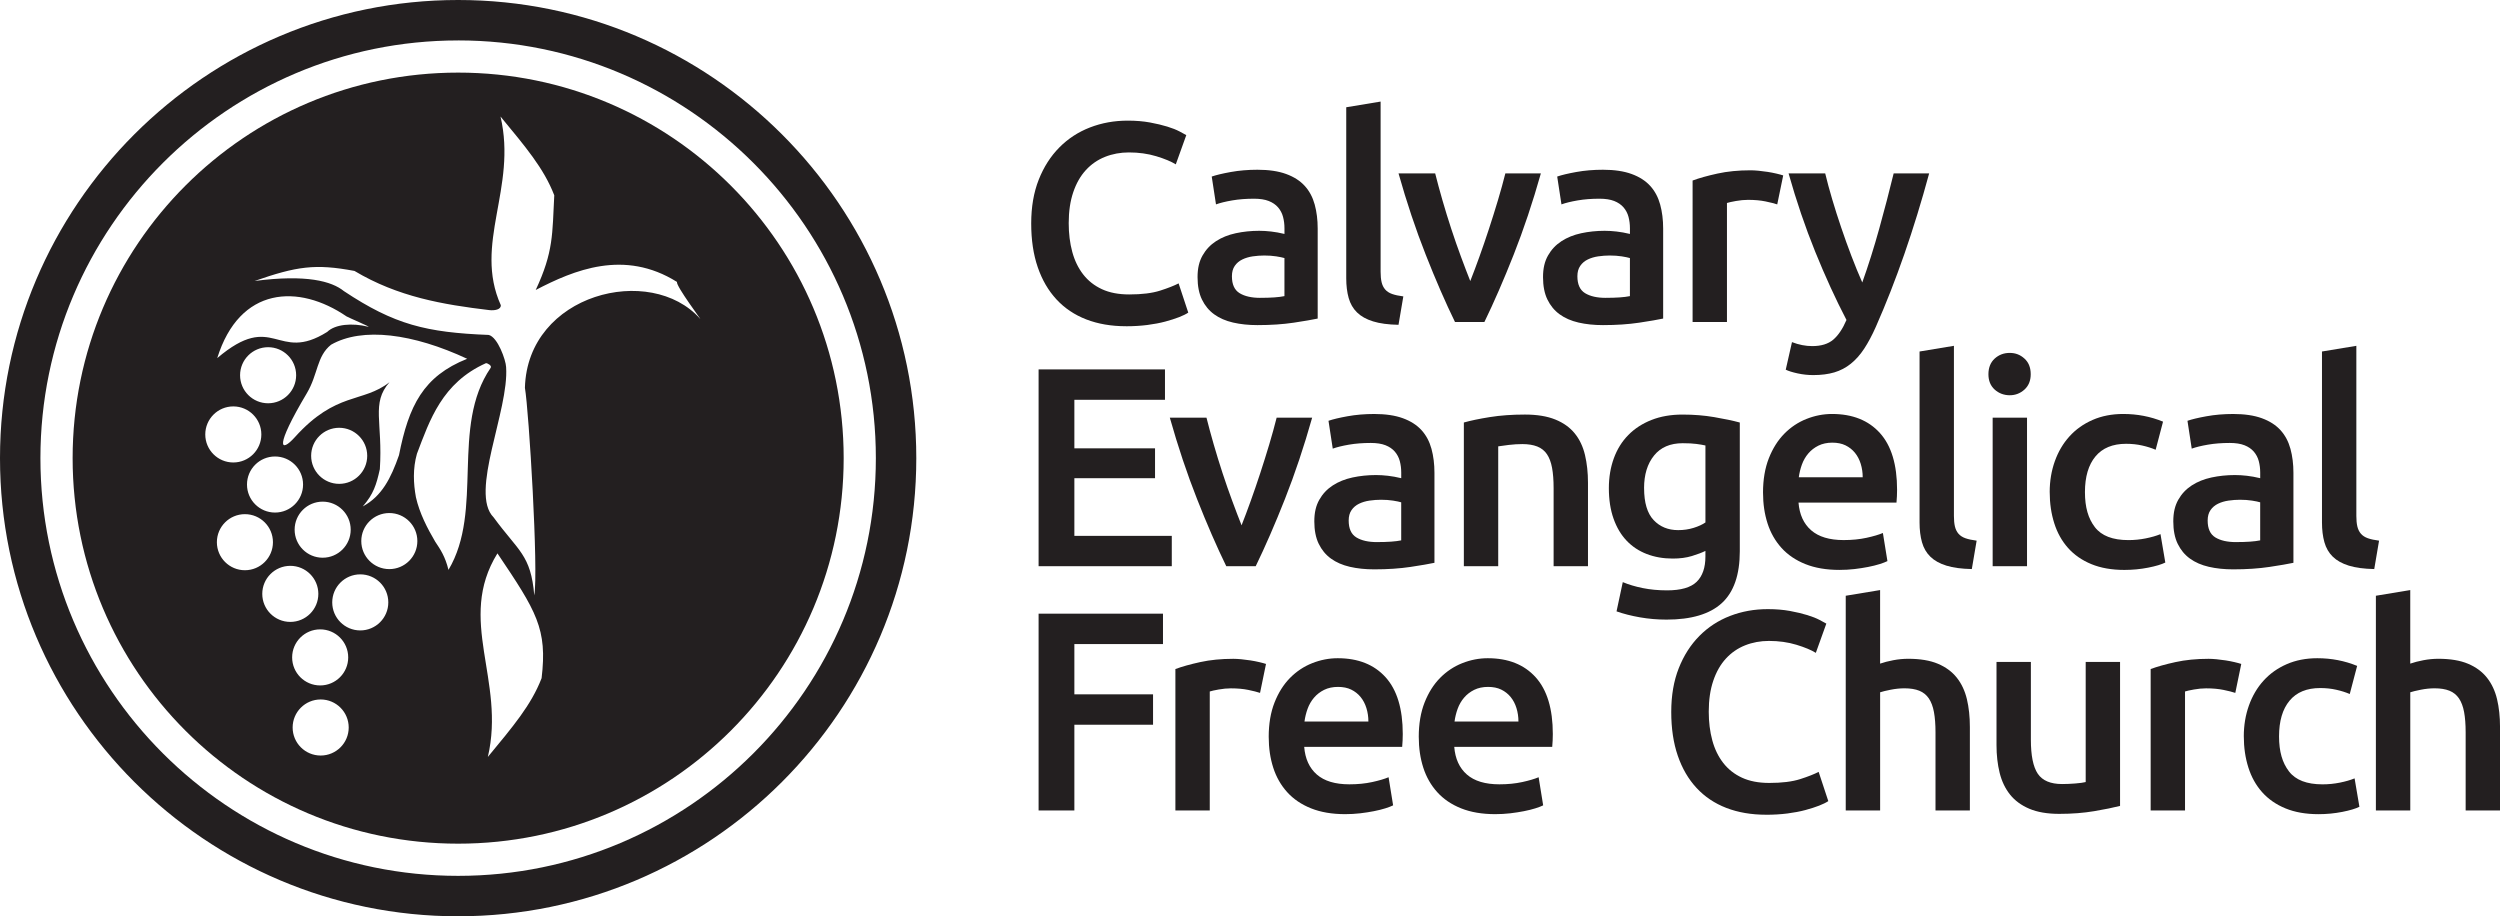
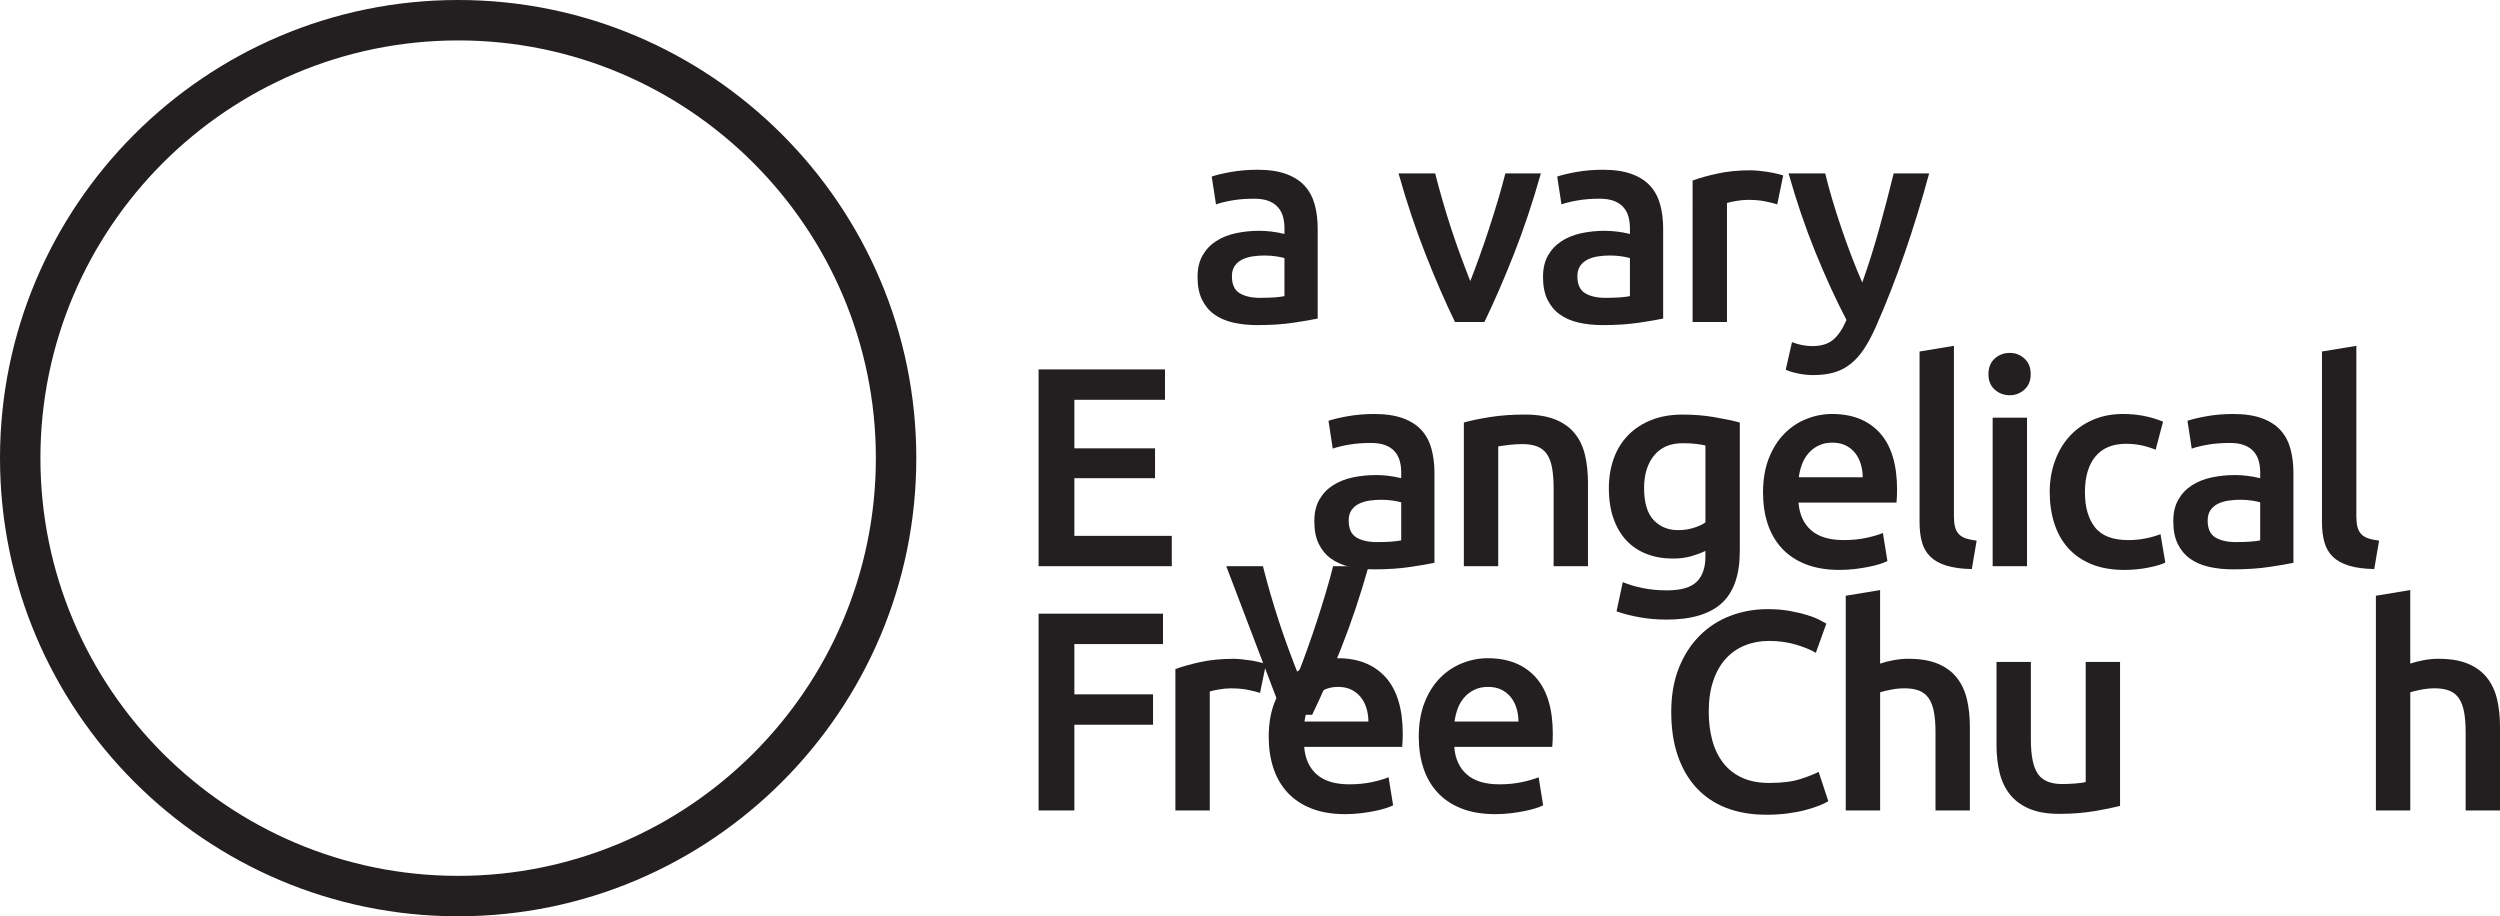
<svg xmlns="http://www.w3.org/2000/svg" id="Layer_2" data-name="Layer 2" viewBox="0 0 1156.61 423.92">
  <defs>
    <style>
      .cls-1, .cls-2 {
        fill: #231f20;
      }

      .cls-2 {
        fill-rule: evenodd;
      }
    </style>
  </defs>
  <g id="Layer_1-2" data-name="Layer 1">
    <g>
      <g>
        <path class="cls-1" d="M211.96,423.92C95.08,423.92,0,328.84,0,211.96S95.08,0,211.96,0s211.96,95.09,211.96,211.96-95.08,211.95-211.96,211.95Zm0-405.21C105.4,18.7,18.7,105.4,18.7,211.96s86.69,193.25,193.25,193.25,193.26-86.69,193.26-193.25S318.52,18.7,211.96,18.7Z" />
-         <path class="cls-2" d="M211.96,33.59c-98.51,0-178.36,79.86-178.36,178.37s79.85,178.36,178.36,178.36,178.36-79.86,178.36-178.36S310.47,33.59,211.96,33.59Zm-51.62,112.8c.64,.44,12.02,5.27,9.96,4.76-7.4-1.83-15.26-1.16-18.93,2.41-23.4,14.67-24.53-10.27-50.87,12.12,10.36-33.24,37.65-34.44,59.84-19.29Zm-33.1,64.8c7.16,0,12.97,5.81,12.97,12.97s-5.81,12.97-12.97,12.97-12.97-5.81-12.97-12.97,5.81-12.97,12.97-12.97Zm-3.2-24.62c-7.16,0-12.97-5.81-12.97-12.97s5.81-12.97,12.97-12.97,12.97,5.81,12.97,12.97-5.81,12.97-12.97,12.97Zm25.24,45.51c7.16,0,12.97,5.81,12.97,12.97s-5.81,12.97-12.97,12.97-12.97-5.81-12.97-12.97,5.81-12.97,12.97-12.97Zm7.64-8.23c-7.16,0-12.97-5.81-12.97-12.97s5.81-12.97,12.97-12.97,12.97,5.81,12.97,12.97-5.81,12.97-12.97,12.97Zm18.81-6.73c1.45-21.88-4.14-30.52,4.48-40.3-12.45,9.75-24.61,4.15-43.8,25.44-6.72,7.45-9.63,5.16,5.52-20.3,5.3-8.92,4.49-17.09,11.23-22.48,14.5-8.28,37.95-5.17,62.97,6.51-20.34,8.12-27.02,21.72-31.54,44.6-3.73,10.67-7.93,18.97-16.77,23.72,4.99-5.74,6.32-10.06,7.9-17.2Zm-80.76-16.13c0-7.16,5.81-12.97,12.97-12.97s12.97,5.81,12.97,12.97-5.81,12.97-12.97,12.97-12.97-5.81-12.97-12.97Zm5.37,49.85c0-7.16,5.81-12.97,12.97-12.97s12.97,5.81,12.97,12.97-5.81,12.97-12.97,12.97-12.97-5.81-12.97-12.97Zm21,23.91c0-7.16,5.81-12.97,12.97-12.97s12.97,5.81,12.97,12.97-5.81,12.97-12.97,12.97-12.97-5.81-12.97-12.97Zm26.79,16.42c7.16,0,12.97,5.81,12.97,12.97s-5.81,12.97-12.97,12.97-12.97-5.81-12.97-12.97,5.81-12.97,12.97-12.97Zm.23,58.37c-7.16,0-12.97-5.81-12.97-12.97s5.81-12.97,12.97-12.97,12.97,5.81,12.97,12.97-5.81,12.97-12.97,12.97Zm18.32-57.88c-7.16,0-12.97-5.81-12.97-12.97s5.81-12.97,12.97-12.97,12.97,5.81,12.97,12.97-5.81,12.97-12.97,12.97Zm13.44-28.37c-7.16,0-12.97-5.81-12.97-12.97s5.81-12.97,12.97-12.97,12.97,5.81,12.97,12.97-5.81,12.97-12.97,12.97Zm27.37,.35c-1.53-6.2-3.71-9.41-6.15-13.06-3.59-6.12-7.25-13.13-8.91-20.53-1.17-6.37-1.48-13.27,.46-20.11,5.92-15.58,11.63-32.84,31.95-41.93,.74-.01,2.86,1.14,2.15,2.18-18.61,27.24-3.08,65.91-19.49,93.44Zm43.08,50.11c-4.83,12.52-13.32,22.44-24.87,36.44,8.33-35.48-14.62-63.35,4.44-94.19,18.1,26.87,23.16,34.92,20.43,57.75Zm73.33-166.28c-22.88-25.8-79.87-11.66-81.05,31.93,1.87,10.89,6.32,84.62,4.33,96.05-1.59-18.89-7.34-20.39-18.82-36.11-11.33-11.37,7.22-49.46,5.79-69.54-.13-3.2-3.87-13.83-8.04-14.85-28.81-1.13-43.61-4.72-67.01-20.28-5.62-4.55-17.24-7.82-41.32-4.68,19.51-6.79,28.05-8.07,46.21-4.65,20.11,12.02,40.91,15.56,62.41,18.13,2.58,.28,5.4-.3,5.31-2.25-12.78-28.43,7.62-54.23-.15-87.31,11.55,14.01,20.04,23.93,24.87,36.44-.93,17.82-.28,26.07-8.59,43.81,17.64-9.19,40.96-19.01,65.35-3.74-.5,1.92,11.95,18.44,10.71,17.04Z" />
      </g>
      <g>
-         <path class="cls-1" d="M520.97,150.93c-6.83,0-12.96-1.05-18.4-3.15-5.43-2.1-10.03-5.19-13.8-9.26-3.77-4.07-6.66-9.04-8.67-14.91-2.02-5.87-3.02-12.61-3.02-20.24s1.16-14.37,3.48-20.24c2.32-5.87,5.5-10.84,9.53-14.91,4.03-4.07,8.76-7.16,14.19-9.26,5.43-2.1,11.25-3.15,17.48-3.15,3.76,0,7.18,.29,10.25,.85,3.07,.57,5.74,1.21,8.02,1.91,2.28,.7,4.16,1.45,5.65,2.23,1.49,.79,2.54,1.36,3.15,1.71l-4.86,13.53c-2.1-1.31-5.1-2.56-9-3.75-3.9-1.18-8.13-1.77-12.68-1.77-3.94,0-7.62,.68-11.04,2.04-3.42,1.36-6.37,3.4-8.87,6.11-2.5,2.72-4.45,6.13-5.85,10.25-1.4,4.12-2.1,8.89-2.1,14.32,0,4.82,.55,9.24,1.64,13.27,1.09,4.03,2.78,7.51,5.06,10.45,2.28,2.94,5.17,5.21,8.67,6.83,3.5,1.62,7.71,2.43,12.61,2.43,5.87,0,10.64-.59,14.32-1.77,3.68-1.18,6.52-2.3,8.54-3.35l4.47,13.53c-1.05,.7-2.48,1.4-4.27,2.1-1.8,.7-3.92,1.38-6.37,2.04-2.45,.66-5.21,1.18-8.28,1.58-3.07,.39-6.35,.59-9.86,.59Z" />
        <path class="cls-1" d="M581.76,78.53c5.26,0,9.68,.66,13.27,1.97,3.59,1.31,6.46,3.15,8.61,5.52,2.15,2.37,3.68,5.24,4.6,8.61,.92,3.37,1.38,7.08,1.38,11.1v41.65c-2.45,.53-6.16,1.16-11.1,1.91-4.95,.74-10.53,1.12-16.75,1.12-4.12,0-7.88-.39-11.3-1.18-3.42-.79-6.33-2.06-8.74-3.81-2.41-1.75-4.29-4.03-5.65-6.83-1.36-2.8-2.04-6.26-2.04-10.38s.77-7.27,2.3-9.99c1.53-2.71,3.61-4.93,6.24-6.64,2.63-1.71,5.67-2.93,9.13-3.68,3.46-.74,7.07-1.12,10.84-1.12,1.75,0,3.59,.11,5.52,.33,1.93,.22,3.99,.59,6.18,1.12v-2.63c0-1.84-.22-3.59-.66-5.26-.44-1.66-1.21-3.13-2.3-4.4-1.1-1.27-2.54-2.25-4.34-2.96-1.8-.7-4.05-1.05-6.77-1.05-3.68,0-7.05,.26-10.12,.79-3.07,.53-5.56,1.14-7.49,1.84l-1.97-12.88c2.01-.7,4.95-1.4,8.8-2.1,3.85-.7,7.97-1.05,12.35-1.05Zm1.31,59.26c4.91,0,8.63-.26,11.17-.79v-17.61c-.88-.26-2.15-.53-3.81-.79-1.67-.26-3.5-.39-5.52-.39-1.75,0-3.53,.13-5.32,.39-1.8,.26-3.42,.75-4.86,1.45-1.45,.7-2.61,1.69-3.48,2.96-.88,1.27-1.31,2.87-1.31,4.8,0,3.77,1.18,6.37,3.55,7.82,2.37,1.45,5.56,2.17,9.59,2.17Z" />
-         <path class="cls-1" d="M647.01,150.27c-4.73-.09-8.65-.61-11.76-1.58-3.11-.96-5.58-2.34-7.42-4.14-1.84-1.79-3.13-4.03-3.88-6.7-.75-2.67-1.12-5.72-1.12-9.13V49.62l15.9-2.63V125.7c0,1.93,.15,3.55,.46,4.86,.31,1.31,.85,2.43,1.64,3.35,.79,.92,1.86,1.62,3.22,2.1,1.36,.48,3.09,.85,5.19,1.12l-2.23,13.14Z" />
        <path class="cls-1" d="M673.14,148.96c-4.4-9.02-8.91-19.38-13.52-31.08-4.62-11.69-8.82-24.24-12.6-37.65h16.96c.97,3.86,2.09,8,3.36,12.42,1.28,4.42,2.64,8.85,4.09,13.27,1.45,4.42,2.95,8.72,4.49,12.88,1.54,4.16,2.97,7.91,4.29,11.23,1.32-3.33,2.73-7.07,4.22-11.23,1.5-4.16,2.97-8.45,4.42-12.88,1.45-4.42,2.83-8.85,4.16-13.27,1.32-4.42,2.46-8.56,3.43-12.42h16.43c-3.78,13.4-7.98,25.95-12.6,37.65-4.62,11.69-9.13,22.05-13.52,31.08h-13.59Z" />
        <path class="cls-1" d="M741.59,78.53c5.26,0,9.68,.66,13.27,1.97,3.59,1.31,6.46,3.15,8.61,5.52,2.15,2.37,3.68,5.24,4.6,8.61,.92,3.37,1.38,7.08,1.38,11.1v41.65c-2.45,.53-6.16,1.16-11.1,1.91-4.95,.74-10.53,1.12-16.75,1.12-4.12,0-7.88-.39-11.3-1.18-3.42-.79-6.33-2.06-8.74-3.81-2.41-1.75-4.29-4.03-5.65-6.83-1.36-2.8-2.04-6.26-2.04-10.38s.77-7.27,2.3-9.99c1.53-2.71,3.61-4.93,6.24-6.64,2.63-1.71,5.67-2.93,9.13-3.68,3.46-.74,7.07-1.12,10.84-1.12,1.75,0,3.59,.11,5.52,.33,1.93,.22,3.99,.59,6.18,1.12v-2.63c0-1.84-.22-3.59-.66-5.26-.44-1.66-1.21-3.13-2.3-4.4-1.1-1.27-2.54-2.25-4.34-2.96-1.8-.7-4.05-1.05-6.77-1.05-3.68,0-7.05,.26-10.12,.79-3.07,.53-5.56,1.14-7.49,1.84l-1.97-12.88c2.01-.7,4.95-1.4,8.8-2.1,3.85-.7,7.97-1.05,12.35-1.05Zm1.31,59.26c4.91,0,8.63-.26,11.17-.79v-17.61c-.88-.26-2.15-.53-3.81-.79-1.67-.26-3.5-.39-5.52-.39-1.75,0-3.53,.13-5.32,.39-1.8,.26-3.42,.75-4.86,1.45-1.45,.7-2.61,1.69-3.48,2.96-.88,1.27-1.31,2.87-1.31,4.8,0,3.77,1.18,6.37,3.55,7.82,2.37,1.45,5.56,2.17,9.59,2.17Z" />
        <path class="cls-1" d="M822.22,94.56c-1.31-.44-3.13-.9-5.45-1.38-2.32-.48-5.02-.72-8.08-.72-1.75,0-3.61,.18-5.58,.53-1.97,.35-3.35,.66-4.14,.92v55.06h-15.9V83.52c3.06-1.14,6.9-2.21,11.5-3.22,4.6-1.01,9.7-1.51,15.31-1.51,1.05,0,2.28,.07,3.68,.2,1.4,.13,2.8,.31,4.21,.53,1.4,.22,2.76,.48,4.07,.79,1.31,.31,2.37,.59,3.15,.85l-2.76,13.4Z" />
        <path class="cls-1" d="M892.51,80.23c-7.08,26.11-15.3,49.76-24.66,70.96-1.75,3.94-3.55,7.31-5.39,10.12-1.84,2.8-3.9,5.12-6.18,6.96-2.28,1.84-4.83,3.17-7.63,4.01-2.81,.83-6.05,1.25-9.73,1.25-2.46,0-4.89-.26-7.3-.79-2.41-.53-4.23-1.1-5.46-1.71l2.89-12.75c3.17,1.23,6.29,1.84,9.37,1.84,4.13,0,7.37-.99,9.7-2.96,2.33-1.97,4.38-5.02,6.14-9.13-5.02-9.64-9.83-20.15-14.45-31.54-4.62-11.39-8.73-23.48-12.34-36.27h16.95c.88,3.68,1.96,7.67,3.23,11.96,1.27,4.29,2.66,8.65,4.16,13.07,1.49,4.42,3.08,8.83,4.75,13.21,1.67,4.38,3.34,8.46,5.01,12.22,2.79-7.8,5.41-16.1,7.85-24.9,2.44-8.8,4.67-17.32,6.67-25.56h16.42Z" />
        <path class="cls-1" d="M480.5,261.96v-91.06h58.47v14.06h-41.92v22.47h37.32v13.8h-37.32v26.67h45.07v14.06h-61.63Z" />
-         <path class="cls-1" d="M567.33,261.96c-4.4-9.02-8.91-19.38-13.52-31.08-4.62-11.69-8.82-24.24-12.6-37.65h16.96c.97,3.86,2.09,8,3.36,12.42,1.28,4.42,2.64,8.85,4.09,13.27,1.45,4.42,2.95,8.72,4.49,12.88,1.54,4.16,2.97,7.91,4.29,11.23,1.32-3.33,2.73-7.07,4.22-11.23,1.5-4.16,2.97-8.45,4.42-12.88,1.45-4.42,2.83-8.85,4.16-13.27,1.32-4.42,2.46-8.56,3.43-12.42h16.43c-3.78,13.4-7.98,25.95-12.6,37.65-4.62,11.69-9.13,22.05-13.52,31.08h-13.59Z" />
+         <path class="cls-1" d="M567.33,261.96h16.96c.97,3.86,2.09,8,3.36,12.42,1.28,4.42,2.64,8.85,4.09,13.27,1.45,4.42,2.95,8.72,4.49,12.88,1.54,4.16,2.97,7.91,4.29,11.23,1.32-3.33,2.73-7.07,4.22-11.23,1.5-4.16,2.97-8.45,4.42-12.88,1.45-4.42,2.83-8.85,4.16-13.27,1.32-4.42,2.46-8.56,3.43-12.42h16.43c-3.78,13.4-7.98,25.95-12.6,37.65-4.62,11.69-9.13,22.05-13.52,31.08h-13.59Z" />
        <path class="cls-1" d="M635.78,191.53c5.26,0,9.68,.66,13.27,1.97,3.59,1.31,6.46,3.15,8.61,5.52,2.15,2.37,3.68,5.24,4.6,8.61,.92,3.37,1.38,7.08,1.38,11.1v41.65c-2.45,.53-6.16,1.16-11.1,1.91-4.95,.74-10.53,1.12-16.75,1.12-4.12,0-7.88-.39-11.3-1.18-3.42-.79-6.33-2.06-8.74-3.81-2.41-1.75-4.29-4.03-5.65-6.83-1.36-2.8-2.04-6.26-2.04-10.38s.77-7.27,2.3-9.99c1.53-2.71,3.61-4.93,6.24-6.64,2.63-1.71,5.67-2.93,9.13-3.68,3.46-.74,7.07-1.12,10.84-1.12,1.75,0,3.59,.11,5.52,.33,1.93,.22,3.99,.59,6.18,1.12v-2.63c0-1.84-.22-3.59-.66-5.26-.44-1.66-1.21-3.13-2.3-4.4-1.1-1.27-2.54-2.25-4.34-2.96-1.8-.7-4.05-1.05-6.77-1.05-3.68,0-7.05,.26-10.12,.79-3.07,.53-5.56,1.14-7.49,1.84l-1.97-12.88c2.01-.7,4.95-1.4,8.8-2.1,3.85-.7,7.97-1.05,12.35-1.05Zm1.31,59.26c4.91,0,8.63-.26,11.17-.79v-17.61c-.88-.26-2.15-.53-3.81-.79-1.67-.26-3.5-.39-5.52-.39-1.75,0-3.53,.13-5.32,.39-1.8,.26-3.42,.75-4.86,1.45-1.45,.7-2.61,1.69-3.48,2.96-.88,1.27-1.31,2.87-1.31,4.8,0,3.77,1.18,6.37,3.55,7.82,2.37,1.45,5.56,2.17,9.59,2.17Z" />
        <path class="cls-1" d="M677.25,195.47c3.06-.87,7.05-1.71,11.96-2.5,4.91-.79,10.33-1.18,16.29-1.18,5.6,0,10.29,.77,14.06,2.3,3.77,1.53,6.77,3.68,9,6.44,2.23,2.76,3.81,6.09,4.73,9.99,.92,3.9,1.38,8.17,1.38,12.81v38.63h-15.9v-36.13c0-3.68-.24-6.81-.72-9.4-.48-2.58-1.27-4.69-2.37-6.31-1.1-1.62-2.58-2.8-4.47-3.55-1.88-.74-4.18-1.12-6.9-1.12-2.02,0-4.12,.13-6.31,.39-2.19,.26-3.81,.48-4.86,.66v55.45h-15.9v-66.49Z" />
        <path class="cls-1" d="M804.91,254.99c0,10.95-2.78,18.96-8.34,24.05-5.56,5.08-14.08,7.62-25.56,7.62-4.21,0-8.3-.35-12.29-1.05-3.99-.7-7.6-1.62-10.84-2.76l2.89-13.53c2.71,1.14,5.8,2.06,9.26,2.76,3.46,.7,7.2,1.05,11.23,1.05,6.39,0,10.95-1.31,13.67-3.94,2.71-2.63,4.07-6.53,4.07-11.69v-2.63c-1.58,.79-3.66,1.58-6.24,2.37-2.58,.79-5.54,1.18-8.87,1.18-4.38,0-8.39-.7-12.02-2.1-3.64-1.4-6.75-3.46-9.33-6.18-2.58-2.71-4.6-6.11-6.04-10.18-1.45-4.07-2.17-8.78-2.17-14.13,0-4.99,.77-9.59,2.3-13.8,1.53-4.2,3.77-7.8,6.7-10.77,2.93-2.98,6.5-5.3,10.71-6.96,4.2-1.66,8.98-2.5,14.32-2.5s10.07,.39,14.72,1.18c4.64,.79,8.58,1.62,11.83,2.5v59.52Zm-44.28-29.17c0,6.75,1.47,11.67,4.4,14.78,2.93,3.11,6.72,4.66,11.37,4.66,2.54,0,4.93-.35,7.16-1.05,2.23-.7,4.05-1.53,5.45-2.5v-35.61c-1.14-.26-2.54-.5-4.21-.72-1.67-.22-3.77-.33-6.31-.33-5.78,0-10.21,1.91-13.27,5.72-3.07,3.81-4.6,8.83-4.6,15.05Z" />
        <path class="cls-1" d="M815.65,227.92c0-6.04,.9-11.34,2.69-15.9,1.79-4.55,4.18-8.34,7.16-11.37,2.98-3.02,6.39-5.3,10.25-6.83,3.85-1.53,7.8-2.3,11.83-2.3,9.46,0,16.84,2.94,22.14,8.8,5.3,5.87,7.95,14.63,7.95,26.28,0,.88-.02,1.86-.07,2.96-.04,1.1-.11,2.08-.2,2.96h-45.33c.44,5.52,2.39,9.79,5.85,12.81,3.46,3.02,8.48,4.53,15.05,4.53,3.85,0,7.38-.35,10.58-1.05,3.2-.7,5.72-1.45,7.56-2.23l2.1,13.01c-.88,.44-2.08,.9-3.61,1.38-1.53,.48-3.29,.92-5.26,1.31-1.97,.39-4.1,.72-6.37,.99-2.28,.26-4.6,.39-6.96,.39-6.04,0-11.3-.9-15.77-2.69-4.47-1.79-8.15-4.29-11.04-7.49-2.89-3.2-5.04-6.96-6.44-11.3-1.4-4.34-2.1-9.09-2.1-14.26Zm46.12-7.1c0-2.19-.31-4.27-.92-6.24-.61-1.97-1.51-3.68-2.69-5.12s-2.63-2.58-4.34-3.42c-1.71-.83-3.74-1.25-6.11-1.25s-4.6,.46-6.44,1.38c-1.84,.92-3.4,2.12-4.66,3.61-1.27,1.49-2.26,3.2-2.96,5.12-.7,1.93-1.18,3.9-1.45,5.91h29.57Z" />
        <path class="cls-1" d="M912.25,263.27c-4.73-.09-8.65-.61-11.76-1.58-3.11-.96-5.58-2.34-7.42-4.14-1.84-1.79-3.13-4.03-3.88-6.7-.75-2.67-1.12-5.72-1.12-9.13v-79.1l15.9-2.63v78.71c0,1.93,.15,3.55,.46,4.86,.31,1.31,.85,2.43,1.64,3.35,.79,.92,1.86,1.62,3.22,2.1,1.36,.48,3.09,.85,5.19,1.12l-2.23,13.14Z" />
        <path class="cls-1" d="M939.5,173.13c0,2.98-.96,5.34-2.89,7.1-1.93,1.75-4.21,2.63-6.83,2.63s-5.04-.88-6.96-2.63c-1.93-1.75-2.89-4.12-2.89-7.1s.96-5.47,2.89-7.23c1.93-1.75,4.25-2.63,6.96-2.63s4.91,.88,6.83,2.63c1.93,1.75,2.89,4.16,2.89,7.23Zm-1.71,88.83h-15.9v-68.72h15.9v68.72Z" />
        <path class="cls-1" d="M948.28,227.66c0-5.08,.79-9.83,2.37-14.26,1.58-4.42,3.83-8.26,6.77-11.5,2.93-3.24,6.5-5.78,10.71-7.62,4.21-1.84,8.94-2.76,14.19-2.76,6.48,0,12.61,1.18,18.4,3.55l-3.42,13.01c-1.84-.79-3.92-1.45-6.24-1.97-2.32-.53-4.8-.79-7.42-.79-6.22,0-10.95,1.95-14.19,5.85-3.24,3.9-4.86,9.4-4.86,16.49s1.53,12.24,4.6,16.23c3.06,3.99,8.23,5.98,15.5,5.98,2.71,0,5.39-.26,8.02-.79s4.9-1.18,6.83-1.97l2.23,13.14c-1.75,.88-4.4,1.67-7.95,2.37s-7.21,1.05-10.97,1.05c-5.87,0-10.97-.9-15.31-2.69-4.34-1.79-7.93-4.29-10.78-7.49-2.85-3.2-4.97-7.01-6.37-11.43-1.4-4.42-2.1-9.22-2.1-14.39Z" />
        <path class="cls-1" d="M1033.18,191.53c5.26,0,9.68,.66,13.27,1.97,3.59,1.31,6.46,3.15,8.61,5.52,2.15,2.37,3.68,5.24,4.6,8.61,.92,3.37,1.38,7.08,1.38,11.1v41.65c-2.45,.53-6.16,1.16-11.1,1.91-4.95,.74-10.53,1.12-16.75,1.12-4.12,0-7.88-.39-11.3-1.18-3.42-.79-6.33-2.06-8.74-3.81-2.41-1.75-4.29-4.03-5.65-6.83-1.36-2.8-2.04-6.26-2.04-10.38s.77-7.27,2.3-9.99c1.53-2.71,3.61-4.93,6.24-6.64,2.63-1.71,5.67-2.93,9.13-3.68,3.46-.74,7.07-1.12,10.84-1.12,1.75,0,3.59,.11,5.52,.33,1.93,.22,3.99,.59,6.18,1.12v-2.63c0-1.84-.22-3.59-.66-5.26-.44-1.66-1.21-3.13-2.3-4.4-1.1-1.27-2.54-2.25-4.34-2.96-1.8-.7-4.05-1.05-6.77-1.05-3.68,0-7.05,.26-10.12,.79-3.07,.53-5.56,1.14-7.49,1.84l-1.97-12.88c2.01-.7,4.95-1.4,8.8-2.1,3.85-.7,7.97-1.05,12.35-1.05Zm1.31,59.26c4.91,0,8.63-.26,11.17-.79v-17.61c-.88-.26-2.15-.53-3.81-.79-1.67-.26-3.5-.39-5.52-.39-1.75,0-3.53,.13-5.32,.39-1.8,.26-3.42,.75-4.86,1.45-1.45,.7-2.61,1.69-3.48,2.96-.88,1.27-1.31,2.87-1.31,4.8,0,3.77,1.18,6.37,3.55,7.82,2.37,1.45,5.56,2.17,9.59,2.17Z" />
        <path class="cls-1" d="M1098.43,263.27c-4.73-.09-8.65-.61-11.76-1.58-3.11-.96-5.58-2.34-7.42-4.14-1.84-1.79-3.13-4.03-3.88-6.7-.75-2.67-1.12-5.72-1.12-9.13v-79.1l15.9-2.63v78.71c0,1.93,.15,3.55,.46,4.86,.31,1.31,.85,2.43,1.64,3.35,.79,.92,1.86,1.62,3.22,2.1,1.36,.48,3.09,.85,5.19,1.12l-2.23,13.14Z" />
        <path class="cls-1" d="M480.5,374.96v-91.06h57.55v14.06h-41v23.26h36.4v14.06h-36.4v39.68h-16.56Z" />
        <path class="cls-1" d="M582.94,320.56c-1.31-.44-3.13-.9-5.45-1.38-2.32-.48-5.02-.72-8.08-.72-1.75,0-3.61,.18-5.58,.53-1.97,.35-3.35,.66-4.14,.92v55.06h-15.9v-65.44c3.06-1.14,6.9-2.21,11.5-3.22,4.6-1.01,9.7-1.51,15.31-1.51,1.05,0,2.28,.07,3.68,.2,1.4,.13,2.8,.31,4.21,.53,1.4,.22,2.76,.48,4.07,.79,1.31,.31,2.37,.59,3.15,.85l-2.76,13.4Z" />
        <path class="cls-1" d="M586.96,340.92c0-6.04,.9-11.34,2.69-15.9,1.79-4.55,4.18-8.34,7.16-11.37,2.98-3.02,6.39-5.3,10.25-6.83,3.85-1.53,7.8-2.3,11.83-2.3,9.46,0,16.84,2.94,22.14,8.8,5.3,5.87,7.95,14.63,7.95,26.28,0,.88-.02,1.86-.07,2.96-.04,1.1-.11,2.08-.2,2.96h-45.33c.44,5.52,2.39,9.79,5.85,12.81,3.46,3.02,8.48,4.53,15.05,4.53,3.85,0,7.38-.35,10.58-1.05,3.2-.7,5.72-1.45,7.56-2.23l2.1,13.01c-.88,.44-2.08,.9-3.61,1.38-1.53,.48-3.29,.92-5.26,1.31-1.97,.39-4.1,.72-6.37,.99-2.28,.26-4.6,.39-6.96,.39-6.04,0-11.3-.9-15.77-2.69-4.47-1.79-8.15-4.29-11.04-7.49-2.89-3.2-5.04-6.96-6.44-11.3-1.4-4.34-2.1-9.09-2.1-14.26Zm46.12-7.1c0-2.19-.31-4.27-.92-6.24-.61-1.97-1.51-3.68-2.69-5.12s-2.63-2.58-4.34-3.42c-1.71-.83-3.74-1.25-6.11-1.25s-4.6,.46-6.44,1.38c-1.84,.92-3.4,2.12-4.66,3.61-1.27,1.49-2.26,3.2-2.96,5.12-.7,1.93-1.18,3.9-1.45,5.91h29.57Z" />
        <path class="cls-1" d="M656.38,340.92c0-6.04,.9-11.34,2.69-15.9,1.79-4.55,4.18-8.34,7.16-11.37,2.98-3.02,6.39-5.3,10.25-6.83,3.85-1.53,7.8-2.3,11.83-2.3,9.46,0,16.84,2.94,22.14,8.8,5.3,5.87,7.95,14.63,7.95,26.28,0,.88-.02,1.86-.07,2.96-.04,1.1-.11,2.08-.2,2.96h-45.33c.44,5.52,2.39,9.79,5.85,12.81,3.46,3.02,8.48,4.53,15.05,4.53,3.85,0,7.38-.35,10.58-1.05,3.2-.7,5.72-1.45,7.56-2.23l2.1,13.01c-.88,.44-2.08,.9-3.61,1.38-1.53,.48-3.29,.92-5.26,1.31-1.97,.39-4.1,.72-6.37,.99-2.28,.26-4.6,.39-6.96,.39-6.04,0-11.3-.9-15.77-2.69-4.47-1.79-8.15-4.29-11.04-7.49-2.89-3.2-5.04-6.96-6.44-11.3-1.4-4.34-2.1-9.09-2.1-14.26Zm46.12-7.1c0-2.19-.31-4.27-.92-6.24-.61-1.97-1.51-3.68-2.69-5.12s-2.63-2.58-4.34-3.42c-1.71-.83-3.74-1.25-6.11-1.25s-4.6,.46-6.44,1.38c-1.84,.92-3.4,2.12-4.66,3.61-1.27,1.49-2.26,3.2-2.96,5.12-.7,1.93-1.18,3.9-1.45,5.91h29.57Z" />
        <path class="cls-1" d="M817.08,376.93c-6.83,0-12.96-1.05-18.4-3.15-5.43-2.1-10.03-5.19-13.8-9.26-3.77-4.07-6.66-9.04-8.67-14.91-2.02-5.87-3.02-12.61-3.02-20.24s1.16-14.37,3.48-20.24c2.32-5.87,5.5-10.84,9.53-14.91,4.03-4.07,8.76-7.16,14.19-9.26,5.43-2.1,11.25-3.15,17.48-3.15,3.76,0,7.18,.29,10.25,.85,3.07,.57,5.74,1.21,8.02,1.91,2.28,.7,4.16,1.45,5.65,2.23,1.49,.79,2.54,1.36,3.15,1.71l-4.86,13.53c-2.1-1.31-5.1-2.56-9-3.75-3.9-1.18-8.13-1.77-12.68-1.77-3.94,0-7.62,.68-11.04,2.04-3.42,1.36-6.37,3.4-8.87,6.11-2.5,2.72-4.45,6.13-5.85,10.25-1.4,4.12-2.1,8.89-2.1,14.32,0,4.82,.55,9.24,1.64,13.27,1.09,4.03,2.78,7.51,5.06,10.45,2.28,2.94,5.17,5.21,8.67,6.83,3.5,1.62,7.71,2.43,12.61,2.43,5.87,0,10.64-.59,14.32-1.77,3.68-1.18,6.52-2.3,8.54-3.35l4.47,13.53c-1.05,.7-2.48,1.4-4.27,2.1-1.8,.7-3.92,1.38-6.37,2.04-2.45,.66-5.21,1.18-8.28,1.58-3.07,.39-6.35,.59-9.86,.59Z" />
        <path class="cls-1" d="M853.92,374.96v-99.34l15.9-2.63v34.03c1.75-.61,3.79-1.14,6.11-1.58,2.32-.44,4.62-.66,6.9-.66,5.52,0,10.1,.77,13.73,2.3,3.63,1.53,6.55,3.68,8.74,6.44,2.19,2.76,3.75,6.07,4.67,9.92,.92,3.86,1.38,8.15,1.38,12.88v38.63h-15.9v-36.13c0-3.68-.24-6.81-.72-9.4-.48-2.58-1.27-4.68-2.37-6.31-1.1-1.62-2.56-2.8-4.4-3.55-1.84-.74-4.12-1.12-6.83-1.12-2.1,0-4.25,.22-6.44,.66-2.19,.44-3.81,.83-4.86,1.18v54.66h-15.9Z" />
        <path class="cls-1" d="M980.83,372.85c-3.07,.79-7.05,1.6-11.96,2.43-4.91,.83-10.29,1.25-16.16,1.25-5.52,0-10.14-.79-13.86-2.37-3.72-1.58-6.7-3.77-8.93-6.57-2.23-2.8-3.83-6.15-4.8-10.05-.96-3.9-1.45-8.17-1.45-12.81v-38.5h15.9v36c0,7.36,1.07,12.61,3.22,15.77,2.15,3.15,5.89,4.73,11.23,4.73,1.93,0,3.96-.09,6.11-.26,2.15-.17,3.75-.39,4.8-.66v-55.58h15.9v66.62Z" />
-         <path class="cls-1" d="M1034.14,320.56c-1.31-.44-3.13-.9-5.45-1.38-2.32-.48-5.02-.72-8.08-.72-1.75,0-3.61,.18-5.58,.53-1.97,.35-3.35,.66-4.14,.92v55.06h-15.9v-65.44c3.06-1.14,6.9-2.21,11.5-3.22,4.6-1.01,9.7-1.51,15.31-1.51,1.05,0,2.28,.07,3.68,.2,1.4,.13,2.8,.31,4.21,.53,1.4,.22,2.76,.48,4.07,.79,1.31,.31,2.37,.59,3.15,.85l-2.76,13.4Z" />
-         <path class="cls-1" d="M1038.08,340.66c0-5.08,.79-9.83,2.37-14.26,1.58-4.42,3.83-8.26,6.77-11.5,2.93-3.24,6.5-5.78,10.71-7.62s8.94-2.76,14.19-2.76c6.48,0,12.61,1.18,18.4,3.55l-3.42,13.01c-1.84-.79-3.92-1.45-6.24-1.97-2.32-.53-4.8-.79-7.42-.79-6.22,0-10.95,1.95-14.19,5.85-3.24,3.9-4.86,9.4-4.86,16.49s1.53,12.24,4.6,16.23c3.06,3.99,8.23,5.98,15.5,5.98,2.71,0,5.39-.26,8.02-.79s4.9-1.18,6.83-1.97l2.23,13.14c-1.75,.88-4.4,1.67-7.95,2.37s-7.21,1.05-10.97,1.05c-5.87,0-10.97-.9-15.31-2.69-4.34-1.79-7.93-4.29-10.78-7.49-2.85-3.2-4.97-7.01-6.37-11.43-1.4-4.42-2.1-9.22-2.1-14.39Z" />
        <path class="cls-1" d="M1099.19,374.96v-99.34l15.9-2.63v34.03c1.75-.61,3.79-1.14,6.11-1.58,2.32-.44,4.62-.66,6.9-.66,5.52,0,10.1,.77,13.73,2.3,3.63,1.53,6.55,3.68,8.74,6.44,2.19,2.76,3.75,6.07,4.67,9.92,.92,3.86,1.38,8.15,1.38,12.88v38.63h-15.9v-36.13c0-3.68-.24-6.81-.72-9.4-.48-2.58-1.27-4.68-2.37-6.31-1.1-1.62-2.56-2.8-4.4-3.55-1.84-.74-4.12-1.12-6.83-1.12-2.1,0-4.25,.22-6.44,.66-2.19,.44-3.81,.83-4.86,1.18v54.66h-15.9Z" />
      </g>
    </g>
  </g>
</svg>